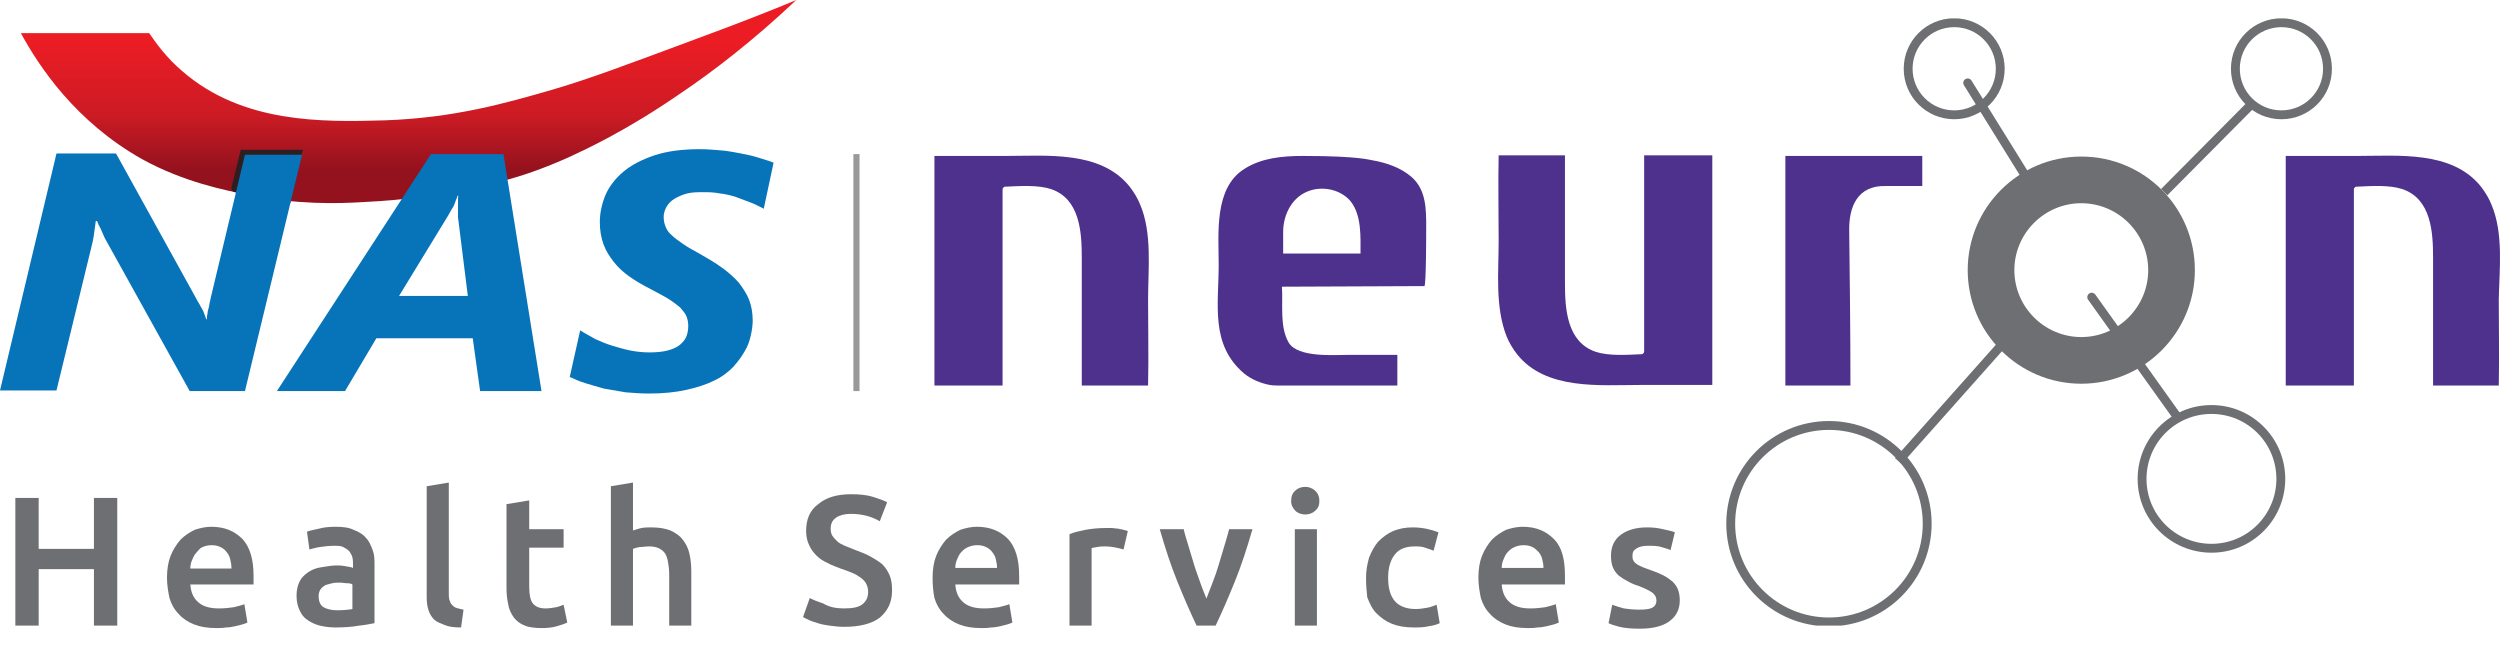
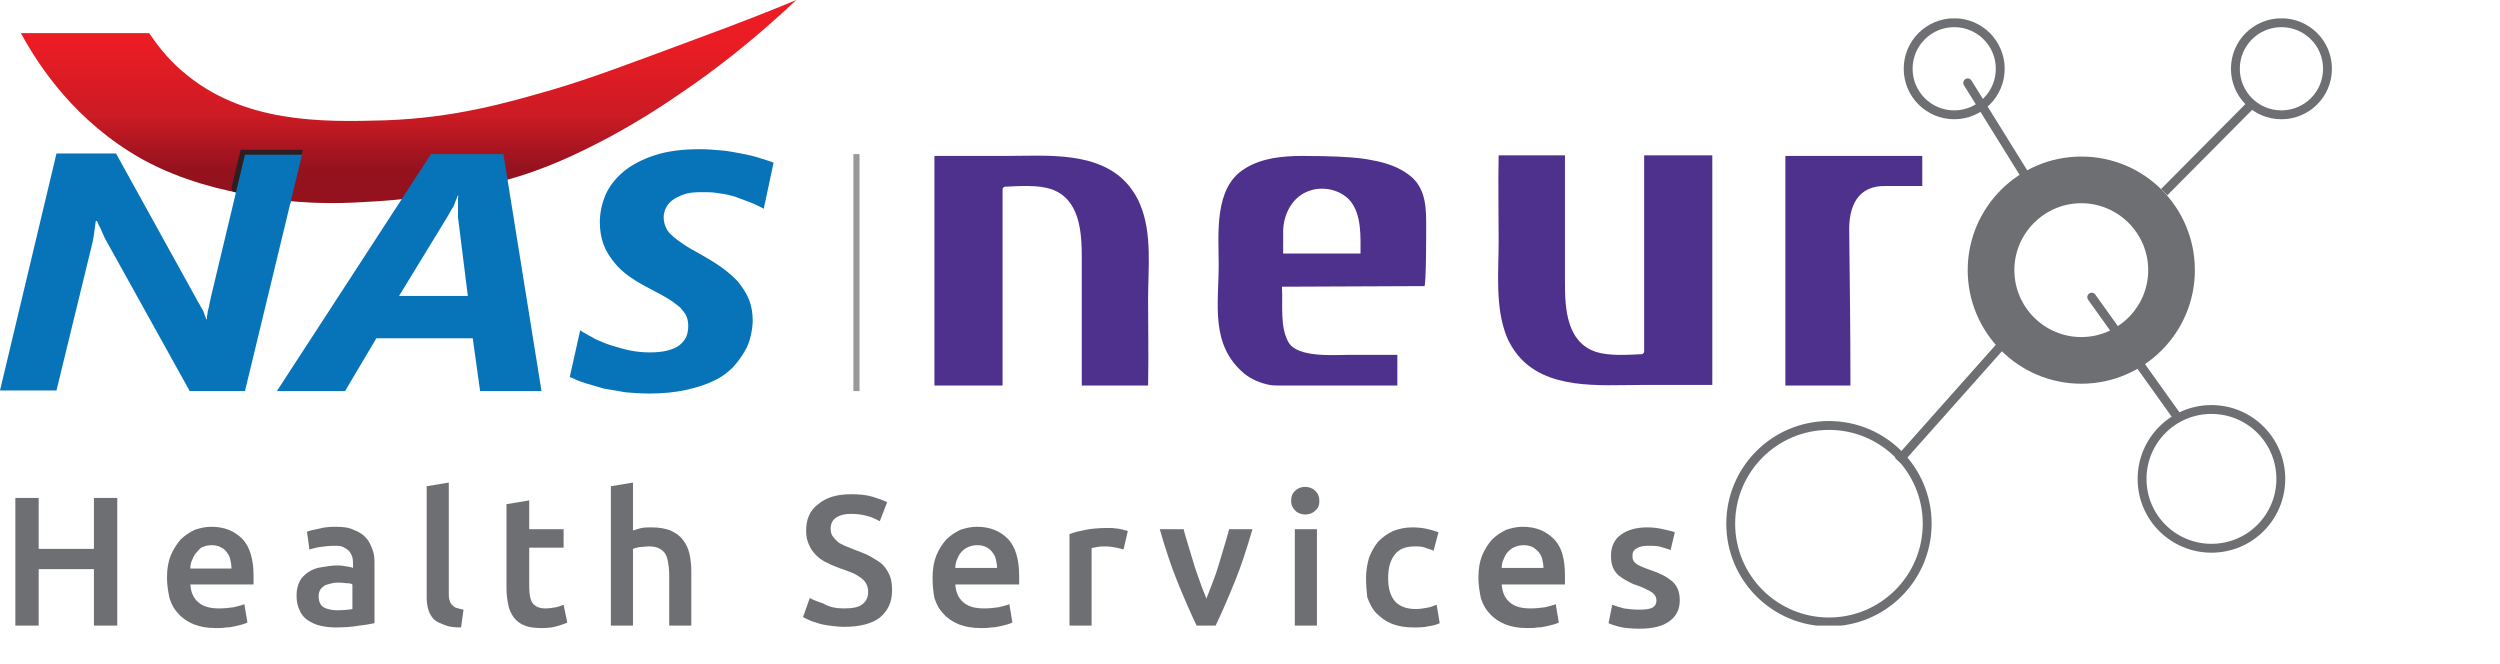
<svg xmlns="http://www.w3.org/2000/svg" xmlns:xlink="http://www.w3.org/1999/xlink" version="1.1" id="Layer_1" x="0px" y="0px" viewBox="0 0 407.2 108.1" style="enable-background:new 0 0 407.2 108.1;" xml:space="preserve">
  <style type="text/css">
	.st0{clip-path:url(#SVGID_2_);}
	.st1{clip-path:url(#SVGID_4_);fill:#6E6F72;}
	.st2{clip-path:url(#SVGID_4_);fill:none;stroke:#6E6F72;stroke-width:1.445;stroke-miterlimit:10;}
	.st3{clip-path:url(#SVGID_4_);fill:none;stroke:#6E6F72;stroke-width:1.445;stroke-linecap:round;stroke-miterlimit:10;}
	.st4{clip-path:url(#SVGID_4_);fill:#4E318C;}
	.st5{fill:#6E6F72;}
	.st6{fill:url(#SVGID_5_);}
	.st7{opacity:0.9;fill:none;stroke:#231F20;stroke-linecap:round;stroke-miterlimit:10;}
	.st8{fill:#0774BA;}
	.st9{fill:none;stroke:#999999;stroke-miterlimit:10;}
</style>
  <g>
    <g>
      <defs>
        <rect id="SVGID_1_" x="152.2" y="3" width="255" height="98.9" />
      </defs>
      <clipPath id="SVGID_2_">
        <use xlink:href="#SVGID_1_" style="overflow:visible;" />
      </clipPath>
      <g class="st0">
        <defs>
          <rect id="SVGID_3_" x="152.2" y="3" width="255" height="98.9" />
        </defs>
        <clipPath id="SVGID_4_">
          <use xlink:href="#SVGID_3_" style="overflow:visible;" />
        </clipPath>
        <path class="st1" d="M339,25.5c-10.2,0-18.5,8.3-18.5,18.5s8.3,18.5,18.5,18.5c10.2,0,18.5-8.3,18.5-18.5S349.3,25.5,339,25.5      M339,54.9c-6,0-10.9-4.9-10.9-10.9S333,33.1,339,33.1c6,0,10.9,4.9,10.9,10.9S345,54.9,339,54.9" />
        <circle class="st2" cx="297.9" cy="85.3" r="16" />
        <path class="st2" d="M371.5,78c0,6.2-5,11.3-11.3,11.3c-6.2,0-11.3-5-11.3-11.3c0-6.2,5-11.3,11.3-11.3     C366.5,66.7,371.5,71.8,371.5,78z" />
        <circle class="st2" cx="318.3" cy="11.2" r="7.5" />
        <path class="st2" d="M379.1,11.2c0,4.2-3.4,7.5-7.5,7.5c-4.2,0-7.5-3.4-7.5-7.5c0-4.2,3.4-7.5,7.5-7.5     C375.7,3.7,379.1,7,379.1,11.2z" />
        <line class="st2" x1="326.9" y1="55.2" x2="309.2" y2="75.1" />
        <line class="st3" x1="340.7" y1="48.4" x2="354.7" y2="68" />
        <line class="st2" x1="352.5" y1="31.3" x2="366.5" y2="17.2" />
        <line class="st3" x1="330" y1="28.8" x2="320.5" y2="13.5" />
-         <path class="st4" d="M405.8,33.3c-0.4-1-1-2-1.7-2.9c-4.7-5.9-13.5-5-20.2-5h-11.6l0,37.4h11.1c0-8.4,0-16.8,0-25.2l0-6.7     c0-0.1,0-0.2,0.1-0.3c0.1-0.2,0.3-0.2,0.5-0.2c2.2-0.1,5.2-0.3,7.3,0.4c4.7,1.6,5,7,5,11.2v20.8H407c0.1-4.7,0-9.3,0-14     C407.1,43.8,407.8,38,405.8,33.3" />
        <path class="st4" d="M185.7,33.3c-0.4-1-1-2-1.7-2.9c-4.7-5.9-13.5-5-20.2-5h-11.6l0,37.4h11.1c0-8.4,0-16.8,0-25.2l0-6.7     c0-0.1,0-0.2,0.1-0.3c0.1-0.2,0.3-0.2,0.5-0.2c2.2-0.1,5.2-0.3,7.3,0.4c4.7,1.6,5,7,5,11.2v20.8H187c0.1-4.7,0-9.3,0-14     C187,43.8,187.7,38,185.7,33.3" />
        <path class="st4" d="M245.4,54.8c0.4,1,1,2,1.7,2.9c4.7,5.9,13.5,5,20.2,5h11.6l0-37.4h-11.1c0,8.4,0,16.8,0,25.2     c0,2.2,0,4.5,0,6.7c0,0.1,0,0.2-0.1,0.3c-0.1,0.2-0.3,0.2-0.5,0.2c-2.2,0.1-5.2,0.3-7.3-0.4c-4.7-1.6-5-7-5-11.2V25.3h-10.8     c-0.1,4.7,0,9.3,0,14C244.1,44.3,243.5,50,245.4,54.8" />
        <path class="st4" d="M290.8,25.4l0,37.4h10.6c0-8.2-0.1-16.9-0.2-25.1c-0.1-4.1,1.4-7.5,5.9-7.4c0.4,0,6,0,6,0c0,0,0-4.9,0-4.9     C313,25.4,290.8,25.4,290.8,25.4" />
        <path class="st4" d="M232.3,37c0-2.9,0-6-2.3-8.1c-1.8-1.6-4.2-2.4-6.5-2.8c-0.3,0-1.9-0.7-11.3-0.7c-3.2,0-6.7,0.3-9.5,2.1     c-5,3.1-4.2,10.6-4.2,15.6c0,6.5-1.4,13,4.1,17.7c1.2,1,2.7,1.6,4.2,1.9c0.6,0.1,1.3,0.1,1.9,0.1h1.8h2.4h2.8h2.9h2.8h2.5h2h1.3     h0.4l0-5h-7c-0.3,0-0.5,0-0.8,0c-2.5,0-8.4,0.5-9.9-2c-1.5-2.6-0.9-6.2-1.1-9.1c0,0,23.2-0.1,23.2-0.1     C232.3,46.6,232.3,37.7,232.3,37 M221.6,41.3H209c0-1.2,0-2.3,0-3.5c0-2.9,1.5-5.9,4.5-6.8c2.3-0.7,5,0,6.5,1.8     C221.8,35.1,221.6,38.6,221.6,41.3" />
      </g>
    </g>
    <g>
      <path class="st5" d="M15.3,81.1h3.8v20.8h-3.8v-9.2h-9v9.2H2.5V81.1h3.8v8.3h9V81.1z" />
      <path class="st5" d="M27.2,94.1c0-1.4,0.2-2.6,0.6-3.6c0.4-1,1-1.9,1.6-2.6c0.7-0.7,1.5-1.2,2.3-1.6c0.9-0.3,1.8-0.5,2.7-0.5    c2.2,0,3.8,0.7,5.1,2c1.2,1.3,1.8,3.3,1.8,6c0,0.2,0,0.4,0,0.7c0,0.3,0,0.5,0,0.7H31c0.1,1.3,0.5,2.2,1.3,2.9s1.9,1,3.4,1    c0.9,0,1.7-0.1,2.4-0.2c0.7-0.2,1.3-0.3,1.7-0.5l0.5,3c-0.2,0.1-0.5,0.2-0.8,0.3c-0.4,0.1-0.8,0.2-1.2,0.3    c-0.5,0.1-0.9,0.2-1.5,0.2c-0.5,0.1-1.1,0.1-1.6,0.1c-1.4,0-2.6-0.2-3.6-0.6s-1.9-1-2.5-1.7c-0.7-0.7-1.2-1.6-1.5-2.6    C27.4,96.4,27.2,95.3,27.2,94.1z M37.7,92.5c0-0.5-0.1-1-0.2-1.4c-0.1-0.5-0.3-0.8-0.6-1.2s-0.6-0.6-1-0.8    c-0.4-0.2-0.9-0.3-1.4-0.3c-0.6,0-1,0.1-1.5,0.3S32.3,89.7,32,90c-0.3,0.3-0.5,0.7-0.7,1.2c-0.2,0.4-0.3,0.9-0.3,1.4H37.7z" />
      <path class="st5" d="M54.6,85.8c1.2,0,2.2,0.1,3,0.5c0.8,0.3,1.5,0.7,2,1.3c0.5,0.5,0.8,1.2,1.1,2S61,91.1,61,92v9.5    c-0.6,0.1-1.4,0.3-2.5,0.4c-1.1,0.2-2.4,0.3-3.8,0.3c-0.9,0-1.8-0.1-2.6-0.3c-0.8-0.2-1.4-0.5-2-0.9c-0.6-0.4-1-0.9-1.3-1.6    c-0.3-0.6-0.5-1.4-0.5-2.4c0-0.9,0.2-1.7,0.5-2.3c0.3-0.6,0.8-1.1,1.4-1.5c0.6-0.4,1.3-0.7,2.1-0.8s1.6-0.3,2.5-0.3    c0.4,0,0.8,0,1.3,0.1c0.4,0.1,0.9,0.1,1.4,0.3V92c0-0.4,0-0.8-0.1-1.2c-0.1-0.4-0.3-0.7-0.5-1c-0.3-0.3-0.6-0.5-1-0.7    c-0.4-0.2-0.9-0.2-1.5-0.2c-0.8,0-1.6,0.1-2.3,0.2c-0.7,0.1-1.3,0.3-1.7,0.4l-0.4-2.9c0.5-0.2,1.1-0.3,2-0.5    C52.7,85.9,53.6,85.8,54.6,85.8z M54.9,99.4c1.1,0,2-0.1,2.5-0.2v-4C57.3,95.1,57,95,56.6,95s-0.8-0.1-1.3-0.1    c-0.4,0-0.8,0-1.2,0.1c-0.4,0.1-0.8,0.2-1.1,0.3c-0.3,0.2-0.6,0.4-0.8,0.7c-0.2,0.3-0.3,0.7-0.3,1.1c0,0.9,0.3,1.5,0.8,1.8    S54,99.4,54.9,99.4z" />
      <path class="st5" d="M75.1,102.2c-1.1,0-2-0.1-2.7-0.4s-1.3-0.5-1.7-0.9c-0.4-0.4-0.7-0.9-0.9-1.5c-0.2-0.6-0.3-1.3-0.3-2.1V79.2    l3.6-0.6v18c0,0.4,0,0.8,0.1,1.1c0.1,0.3,0.2,0.6,0.4,0.8c0.2,0.2,0.4,0.4,0.7,0.5c0.3,0.1,0.7,0.2,1.2,0.3L75.1,102.2z" />
      <path class="st5" d="M82.6,82.1l3.6-0.6v4.7h5.6v3h-5.6v6.4c0,1.3,0.2,2.2,0.6,2.7c0.4,0.5,1.1,0.8,2,0.8c0.7,0,1.2-0.1,1.8-0.2    c0.5-0.1,0.9-0.3,1.2-0.4l0.6,2.9c-0.4,0.2-1,0.4-1.7,0.6c-0.7,0.2-1.5,0.3-2.4,0.3c-1.1,0-2.1-0.1-2.8-0.4    c-0.8-0.3-1.3-0.7-1.8-1.3c-0.4-0.6-0.8-1.3-0.9-2.1c-0.2-0.8-0.3-1.7-0.3-2.8V82.1z" />
      <path class="st5" d="M99.5,101.9V79.2l3.6-0.6v7.8c0.4-0.1,0.9-0.3,1.4-0.4c0.5-0.1,1.1-0.1,1.6-0.1c1.3,0,2.3,0.2,3.1,0.5    c0.8,0.4,1.5,0.8,2,1.5c0.5,0.6,0.9,1.4,1.1,2.3s0.3,1.9,0.3,2.9v8.8H109v-8.3c0-0.8-0.1-1.6-0.2-2.1c-0.1-0.6-0.3-1.1-0.5-1.4    c-0.3-0.4-0.6-0.6-1-0.8c-0.4-0.2-0.9-0.3-1.6-0.3c-0.5,0-1,0.1-1.5,0.1c-0.5,0.1-0.9,0.2-1.1,0.3v12.5H99.5z" />
      <path class="st5" d="M137.5,99.1c1.4,0,2.4-0.2,3-0.7c0.6-0.5,0.9-1.1,0.9-2c0-0.5-0.1-0.9-0.3-1.3c-0.2-0.4-0.5-0.7-0.9-1    c-0.4-0.3-0.9-0.6-1.4-0.8c-0.6-0.2-1.2-0.5-1.9-0.7c-0.7-0.3-1.4-0.5-2.1-0.9c-0.7-0.3-1.3-0.7-1.8-1.2c-0.5-0.5-0.9-1-1.2-1.7    c-0.3-0.6-0.5-1.4-0.5-2.3c0-1.9,0.6-3.4,2-4.4c1.3-1.1,3.1-1.6,5.3-1.6c1.3,0,2.5,0.1,3.5,0.4c1,0.3,1.8,0.6,2.4,0.9l-1.2,3.1    c-0.7-0.4-1.4-0.7-2.2-0.9c-0.8-0.2-1.6-0.3-2.5-0.3c-1,0-1.8,0.2-2.4,0.6c-0.6,0.4-0.9,1-0.9,1.8c0,0.5,0.1,0.9,0.3,1.2    c0.2,0.3,0.5,0.6,0.8,0.9c0.3,0.3,0.8,0.5,1.2,0.7c0.5,0.2,1,0.4,1.5,0.6c1,0.4,1.9,0.7,2.6,1.1s1.4,0.8,2,1.3    c0.5,0.5,0.9,1.1,1.2,1.8c0.3,0.7,0.4,1.5,0.4,2.5c0,1.9-0.7,3.3-2,4.4c-1.3,1-3.3,1.5-5.8,1.5c-0.9,0-1.6-0.1-2.4-0.2    c-0.7-0.1-1.3-0.2-1.9-0.4c-0.6-0.2-1-0.3-1.4-0.5c-0.4-0.2-0.7-0.3-1-0.5l1.1-3.1c0.5,0.3,1.3,0.6,2.2,0.9    C135.1,98.9,136.2,99.1,137.5,99.1z" />
      <path class="st5" d="M151.9,94.1c0-1.4,0.2-2.6,0.6-3.6c0.4-1,1-1.9,1.6-2.6c0.7-0.7,1.5-1.2,2.3-1.6c0.9-0.3,1.8-0.5,2.7-0.5    c2.2,0,3.8,0.7,5.1,2c1.2,1.3,1.8,3.3,1.8,6c0,0.2,0,0.4,0,0.7c0,0.3,0,0.5,0,0.7h-10.4c0.1,1.3,0.5,2.2,1.3,2.9s1.9,1,3.4,1    c0.9,0,1.7-0.1,2.4-0.2c0.7-0.2,1.3-0.3,1.7-0.5l0.5,3c-0.2,0.1-0.5,0.2-0.8,0.3c-0.4,0.1-0.8,0.2-1.2,0.3    c-0.5,0.1-0.9,0.2-1.5,0.2c-0.5,0.1-1.1,0.1-1.6,0.1c-1.4,0-2.6-0.2-3.6-0.6s-1.9-1-2.5-1.7c-0.7-0.7-1.2-1.6-1.5-2.6    C152,96.4,151.9,95.3,151.9,94.1z M162.4,92.5c0-0.5-0.1-1-0.2-1.4c-0.1-0.5-0.3-0.8-0.6-1.2s-0.6-0.6-1-0.8    c-0.4-0.2-0.9-0.3-1.4-0.3c-0.6,0-1,0.1-1.5,0.3s-0.8,0.5-1.1,0.8c-0.3,0.3-0.5,0.7-0.7,1.2c-0.2,0.4-0.3,0.9-0.3,1.4H162.4z" />
      <path class="st5" d="M183,89.5c-0.3-0.1-0.7-0.2-1.2-0.3c-0.5-0.1-1.1-0.2-1.8-0.2c-0.4,0-0.8,0-1.3,0.1c-0.4,0.1-0.8,0.1-0.9,0.2    v12.6h-3.6V87c0.7-0.3,1.6-0.5,2.6-0.7c1-0.2,2.2-0.3,3.5-0.3c0.2,0,0.5,0,0.8,0c0.3,0,0.6,0.1,1,0.1c0.3,0.1,0.6,0.1,0.9,0.2    c0.3,0.1,0.5,0.1,0.7,0.2L183,89.5z" />
      <path class="st5" d="M194.9,101.9c-1-2.1-2-4.4-3.1-7.1c-1.1-2.7-2-5.5-2.9-8.6h3.9c0.2,0.9,0.5,1.8,0.8,2.8c0.3,1,0.6,2,0.9,3    c0.3,1,0.7,2,1,2.9s0.7,1.8,1,2.6c0.3-0.8,0.6-1.6,1-2.6s0.7-1.9,1-2.9c0.3-1,0.6-2,0.9-3c0.3-1,0.6-2,0.8-2.8h3.8    c-0.9,3.1-1.8,5.9-2.9,8.6c-1.1,2.7-2.1,5-3.1,7.1H194.9z" />
      <path class="st5" d="M214.9,81.6c0,0.7-0.2,1.2-0.7,1.6c-0.4,0.4-1,0.6-1.6,0.6c-0.6,0-1.2-0.2-1.6-0.6c-0.4-0.4-0.7-0.9-0.7-1.6    c0-0.7,0.2-1.3,0.7-1.7c0.4-0.4,1-0.6,1.6-0.6c0.6,0,1.1,0.2,1.6,0.6C214.7,80.4,214.9,80.9,214.9,81.6z M214.5,101.9h-3.6V86.2    h3.6V101.9z" />
      <path class="st5" d="M222.5,94.1c0-1.2,0.2-2.2,0.5-3.3c0.4-1,0.9-1.9,1.5-2.6c0.7-0.7,1.5-1.3,2.4-1.7c1-0.4,2-0.6,3.2-0.6    c1.5,0,2.9,0.3,4.2,0.8l-0.8,3c-0.4-0.2-0.9-0.3-1.4-0.5s-1.1-0.2-1.7-0.2c-1.4,0-2.5,0.4-3.2,1.3c-0.7,0.9-1.1,2.1-1.1,3.8    c0,1.6,0.3,2.8,1,3.7c0.7,0.9,1.9,1.4,3.5,1.4c0.6,0,1.2-0.1,1.8-0.2c0.6-0.1,1.1-0.3,1.6-0.5l0.5,3c-0.4,0.2-1,0.4-1.8,0.5    c-0.8,0.2-1.6,0.2-2.5,0.2c-1.3,0-2.5-0.2-3.5-0.6c-1-0.4-1.8-1-2.5-1.7c-0.7-0.7-1.1-1.6-1.5-2.6    C222.6,96.4,222.5,95.3,222.5,94.1z" />
      <path class="st5" d="M240.8,94.1c0-1.4,0.2-2.6,0.6-3.6c0.4-1,1-1.9,1.6-2.6c0.7-0.7,1.5-1.2,2.3-1.6c0.9-0.3,1.8-0.5,2.7-0.5    c2.2,0,3.8,0.7,5.1,2s1.8,3.3,1.8,6c0,0.2,0,0.4,0,0.7c0,0.3,0,0.5,0,0.7h-10.3c0.1,1.3,0.5,2.2,1.3,2.9s1.9,1,3.4,1    c0.9,0,1.7-0.1,2.4-0.2c0.7-0.2,1.3-0.3,1.7-0.5l0.5,3c-0.2,0.1-0.5,0.2-0.8,0.3c-0.3,0.1-0.8,0.2-1.2,0.3    c-0.5,0.1-0.9,0.2-1.5,0.2c-0.5,0.1-1.1,0.1-1.6,0.1c-1.4,0-2.6-0.2-3.6-0.6c-1-0.4-1.9-1-2.5-1.7c-0.7-0.7-1.2-1.6-1.5-2.6    C241,96.4,240.8,95.3,240.8,94.1z M251.4,92.5c0-0.5-0.1-1-0.2-1.4c-0.1-0.5-0.3-0.8-0.6-1.2c-0.3-0.3-0.6-0.6-1-0.8    c-0.4-0.2-0.9-0.3-1.4-0.3c-0.6,0-1,0.1-1.5,0.3s-0.8,0.5-1.1,0.8c-0.3,0.3-0.5,0.7-0.7,1.2c-0.2,0.4-0.3,0.9-0.3,1.4H251.4z" />
      <path class="st5" d="M267,99.3c1,0,1.7-0.1,2.1-0.3c0.4-0.2,0.7-0.6,0.7-1.2c0-0.5-0.2-0.9-0.7-1.3c-0.5-0.3-1.2-0.7-2.3-1.1    c-0.7-0.2-1.3-0.5-1.8-0.8c-0.6-0.3-1-0.6-1.4-0.9c-0.4-0.4-0.7-0.8-0.9-1.3c-0.2-0.5-0.3-1.1-0.3-1.9c0-1.4,0.5-2.6,1.6-3.4    c1.1-0.8,2.5-1.2,4.3-1.2c0.9,0,1.8,0.1,2.6,0.3c0.8,0.2,1.5,0.3,1.9,0.5l-0.7,2.9c-0.4-0.2-0.9-0.3-1.5-0.5    c-0.6-0.2-1.3-0.2-2.2-0.2c-0.7,0-1.3,0.1-1.8,0.4c-0.5,0.3-0.7,0.6-0.7,1.2c0,0.3,0,0.5,0.1,0.7c0.1,0.2,0.2,0.4,0.5,0.6    c0.2,0.2,0.5,0.3,0.9,0.5c0.4,0.2,0.8,0.3,1.3,0.5c0.9,0.3,1.6,0.6,2.2,0.9c0.6,0.3,1.1,0.7,1.5,1c0.4,0.4,0.7,0.8,0.9,1.3    c0.2,0.5,0.3,1.1,0.3,1.8c0,1.5-0.6,2.6-1.7,3.4c-1.1,0.8-2.7,1.2-4.8,1.2c-1.4,0-2.5-0.1-3.3-0.3c-0.8-0.2-1.4-0.4-1.8-0.6l0.6-3    c0.5,0.2,1.2,0.4,1.9,0.6C265.2,99.2,266,99.3,267,99.3z" />
    </g>
    <g>
      <g>
        <linearGradient id="SVGID_5_" gradientUnits="userSpaceOnUse" x1="66.48" y1="-0.186" x2="66.48" y2="32.428">
          <stop offset="0.208" style="stop-color:#EC1C24" />
          <stop offset="0.581" style="stop-color:#CC1B24" />
          <stop offset="0.85" style="stop-color:#94121E" />
          <stop offset="1" style="stop-color:#94121E" />
        </linearGradient>
        <path class="st6" d="M3.4,5.4h20.9c1.1,1.6,2.8,4,5.4,6.2c9.8,8.5,22.7,8.3,33,8c11.3-0.4,19.7-2.8,27.3-5     c5.8-1.7,11.7-3.9,23.5-8.3c6.8-2.5,12.4-4.7,16.2-6.3c-7,6.6-13.5,11.6-18.7,15.1c-9.1,6.3-15.8,9.3-17.9,10.3     c-4.8,2.2-8.4,3.3-10.2,3.8c-3.4,1-6,1.5-8.1,1.9c-3.8,0.7-9,1.5-15.4,1.8c-4.6,0.3-11.1,0.4-18.7-1.1c-4-0.8-10.7-2.1-17.6-5.9     C12.3,19.8,6.4,10.9,3.4,5.4z" />
      </g>
      <path class="st7" d="M46.9,32.5l-8.6-1.7c-0.1,0-0.1-0.1-0.1-0.2l1.4-5.7l9.1,0L46.9,32.5z" />
      <path class="st8" d="M39.9,63.7h-9L17.3,39.2c-0.1-0.2-0.3-0.5-0.4-0.8c-0.1-0.3-0.3-0.6-0.4-0.9c-0.1-0.3-0.3-0.6-0.4-0.8    c-0.1-0.3-0.2-0.5-0.3-0.7h-0.2c-0.1,0.7-0.2,1.4-0.3,2.2c-0.1,0.8-0.3,1.6-0.5,2.4l-5.6,23H0l9.2-38.6h9.7L32,48.7    c0.1,0.2,0.2,0.4,0.4,0.7c0.2,0.3,0.3,0.6,0.5,0.9c0.2,0.3,0.3,0.6,0.4,0.9c0.1,0.3,0.2,0.5,0.3,0.8h0.1c0-0.3,0-0.6,0.1-0.9    c0-0.3,0.1-0.7,0.2-1c0.1-0.3,0.1-0.7,0.2-1c0.1-0.3,0.1-0.6,0.2-0.9l5.5-23h9.3L39.9,63.7z" />
      <path class="st8" d="M78.2,63.7l-1.2-8.6H61.3l-5.1,8.6H45.1l25.1-38.6H82l6.2,38.6H78.2z M74.6,35.4c0-0.3,0-0.6,0-1    c0-0.3,0-0.7,0-1s0-0.6,0-0.9c0-0.3,0-0.5,0.1-0.6h-0.2c0,0.2-0.1,0.4-0.2,0.6c-0.1,0.3-0.2,0.5-0.3,0.8c-0.1,0.3-0.3,0.6-0.5,0.9    c-0.2,0.3-0.3,0.6-0.5,0.9l-8,13.1h11.2L74.6,35.4z" />
      <path class="st8" d="M124.4,34c-0.6-0.3-1.3-0.7-2.1-1c-0.8-0.3-1.6-0.6-2.4-0.9c-0.9-0.3-1.8-0.5-2.7-0.6c-1-0.2-1.9-0.2-3-0.2    c-1.2,0-2.1,0.1-2.9,0.4c-0.8,0.3-1.4,0.6-1.9,1c-0.5,0.4-0.8,0.9-1,1.3c-0.2,0.5-0.3,0.9-0.3,1.3c0,0.6,0.1,1.1,0.3,1.6    c0.2,0.5,0.5,1,1,1.4c0.5,0.5,1.1,0.9,1.8,1.4c0.7,0.5,1.6,1,2.7,1.6c1.4,0.8,2.6,1.5,3.7,2.3c1.1,0.8,2,1.6,2.7,2.4    c0.7,0.9,1.3,1.8,1.7,2.8c0.4,1,0.6,2.2,0.6,3.4c0,0.7-0.1,1.5-0.3,2.4c-0.2,0.9-0.5,1.8-1,2.6c-0.5,0.9-1.1,1.7-1.9,2.6    c-0.8,0.8-1.8,1.6-3.1,2.2c-1.2,0.6-2.7,1.1-4.5,1.5s-3.8,0.6-6.1,0.6c-1.3,0-2.6-0.1-3.8-0.2c-1.2-0.2-2.4-0.4-3.5-0.6    c-1.1-0.3-2.1-0.6-3.1-0.9c-1-0.3-1.8-0.7-2.5-1l1.7-7.6c0.7,0.5,1.6,0.9,2.4,1.4c0.9,0.4,1.8,0.8,2.8,1.1c1,0.3,2,0.6,3,0.8    c1,0.2,2.1,0.3,3.1,0.3c1.2,0,2.1-0.1,2.9-0.3c0.8-0.2,1.5-0.5,2-0.9c0.5-0.4,0.9-0.9,1.1-1.4c0.2-0.5,0.3-1.1,0.3-1.7    s-0.1-1.1-0.3-1.6c-0.2-0.5-0.6-0.9-1-1.4c-0.5-0.4-1.1-0.9-1.9-1.4c-0.8-0.5-1.8-1-2.9-1.6c-1.2-0.6-2.4-1.3-3.4-2    c-1-0.7-1.9-1.5-2.6-2.4c-0.7-0.9-1.3-1.8-1.7-2.9c-0.4-1.1-0.6-2.3-0.6-3.6c0-1.5,0.3-2.9,0.9-4.4c0.6-1.4,1.6-2.7,2.9-3.8    c1.3-1.1,3-2,5.1-2.7c2.1-0.7,4.6-1,7.4-1c1.2,0,2.3,0.1,3.5,0.2c1.1,0.1,2.2,0.3,3.2,0.5c1,0.2,2,0.4,2.9,0.7    c0.9,0.3,1.7,0.5,2.4,0.8L124.4,34z" />
    </g>
    <line class="st9" x1="139.5" y1="25.1" x2="139.5" y2="63.7" />
  </g>
</svg>